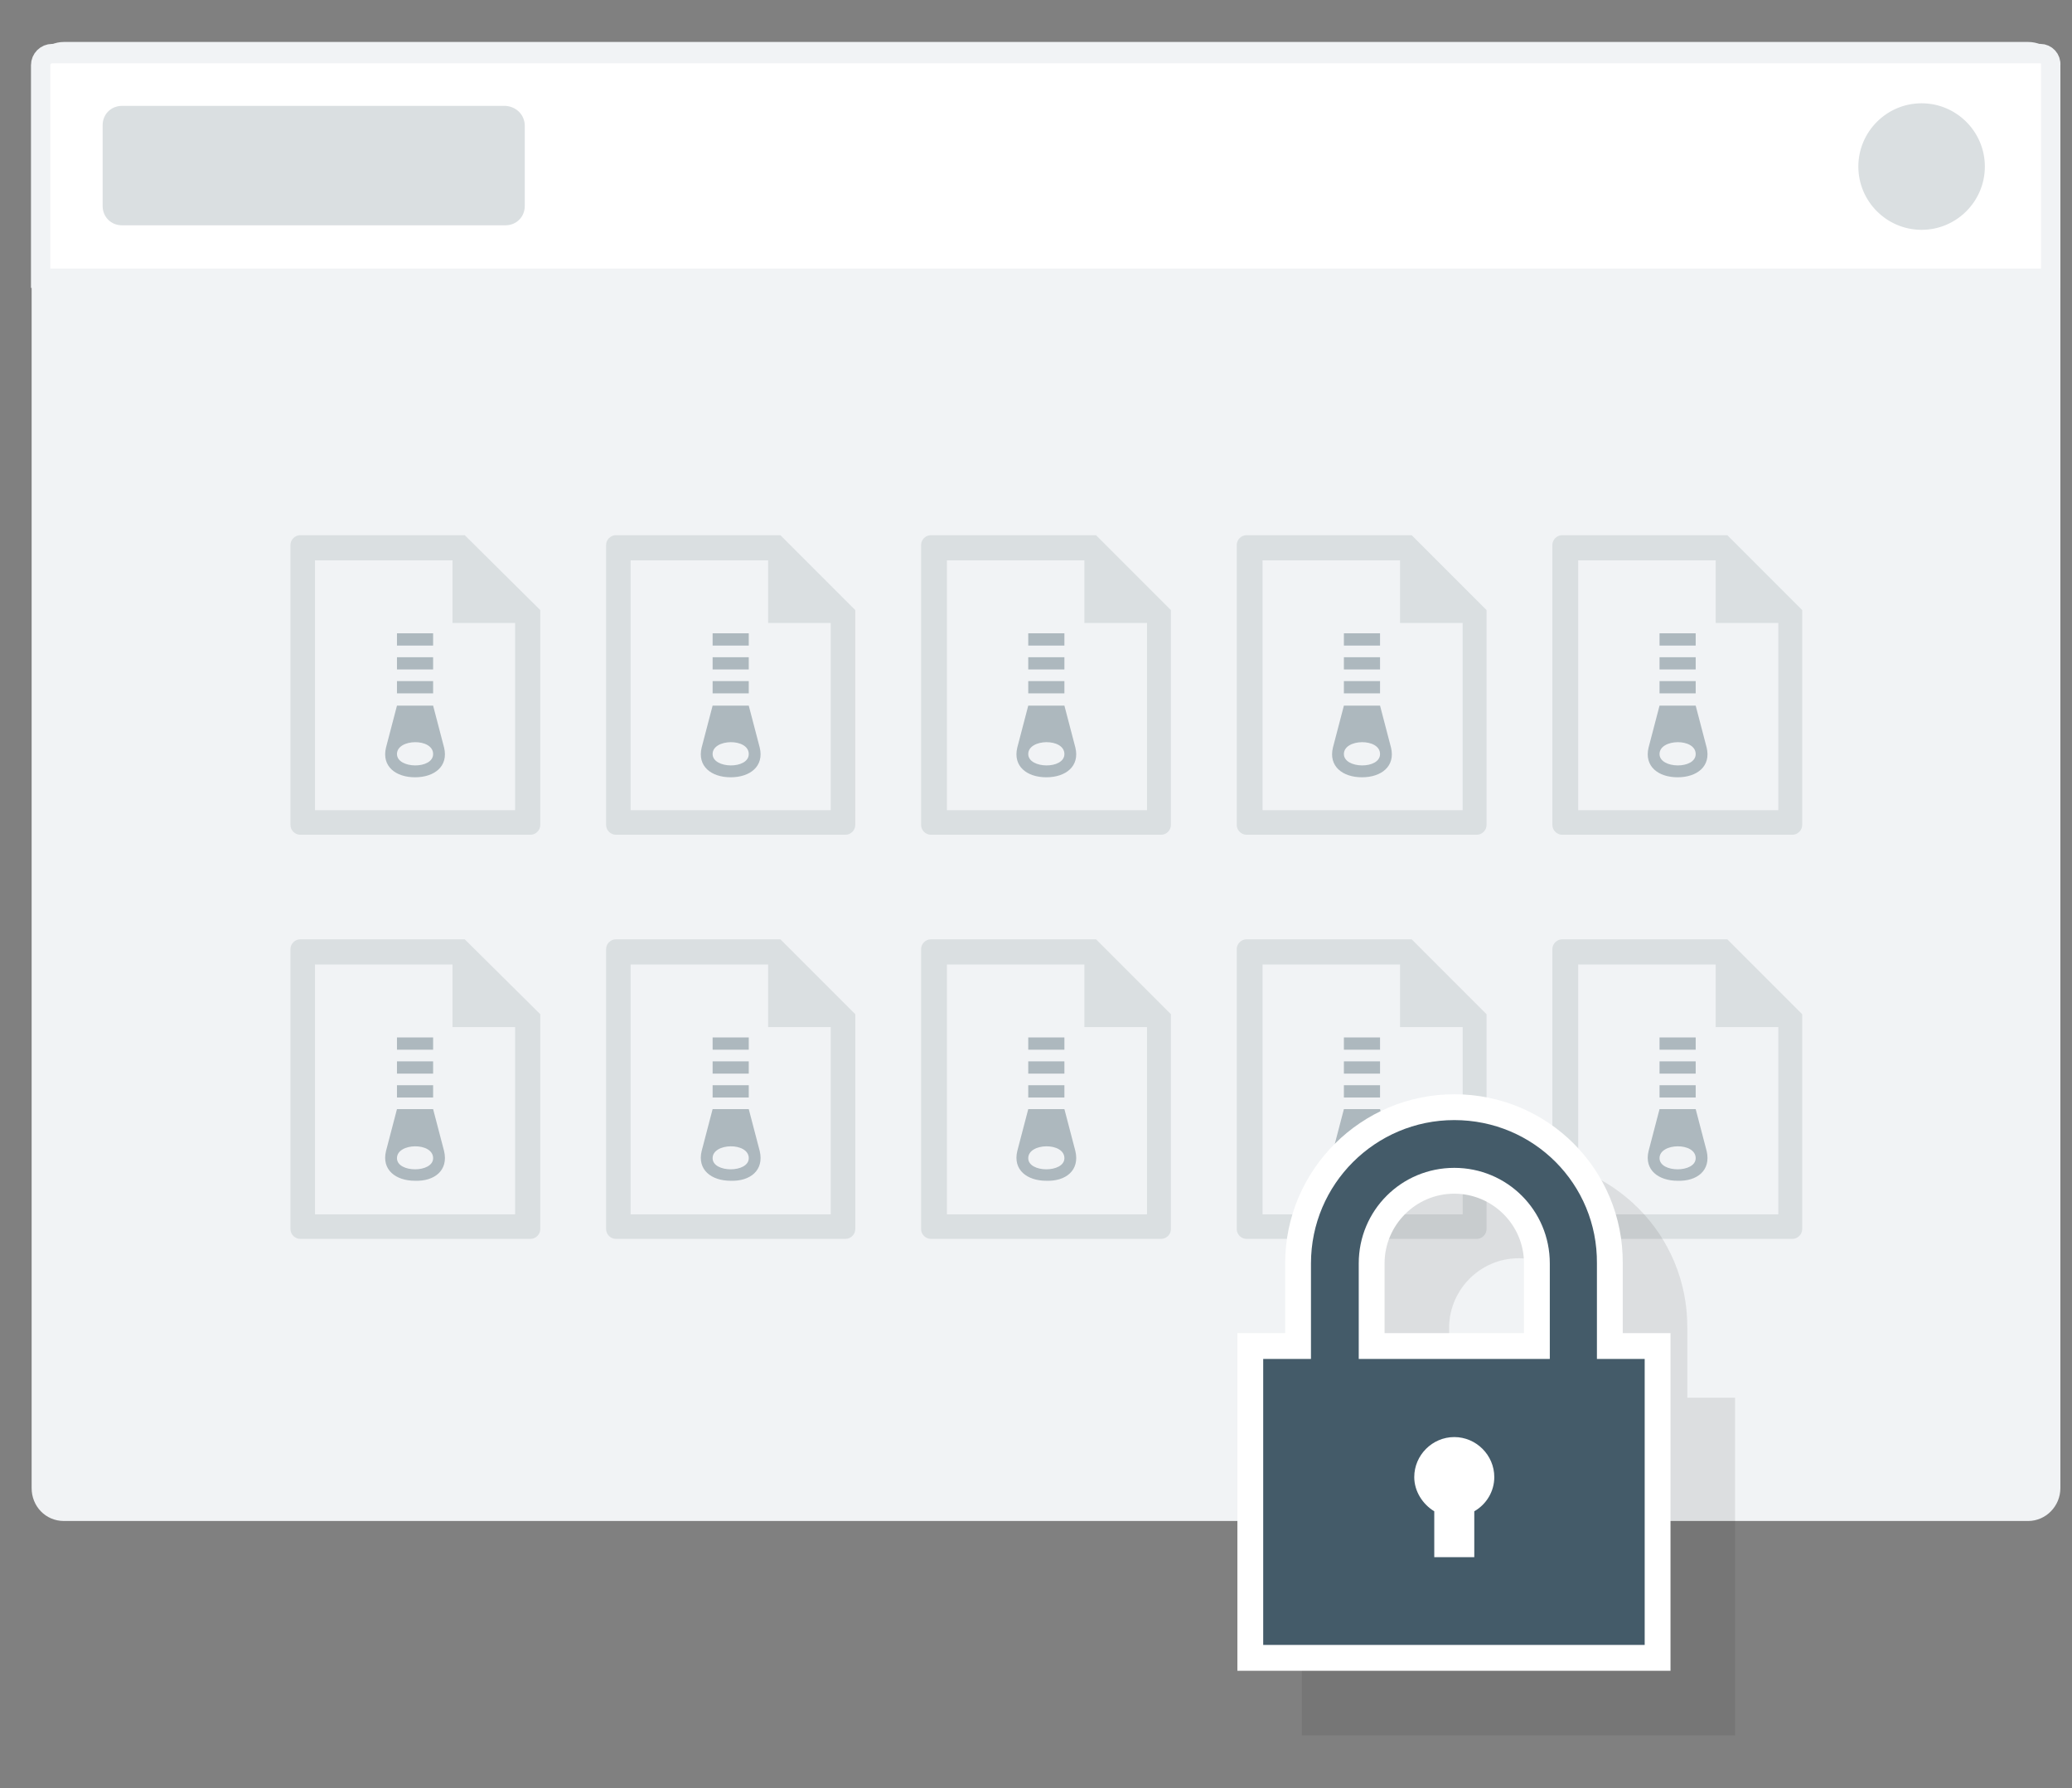
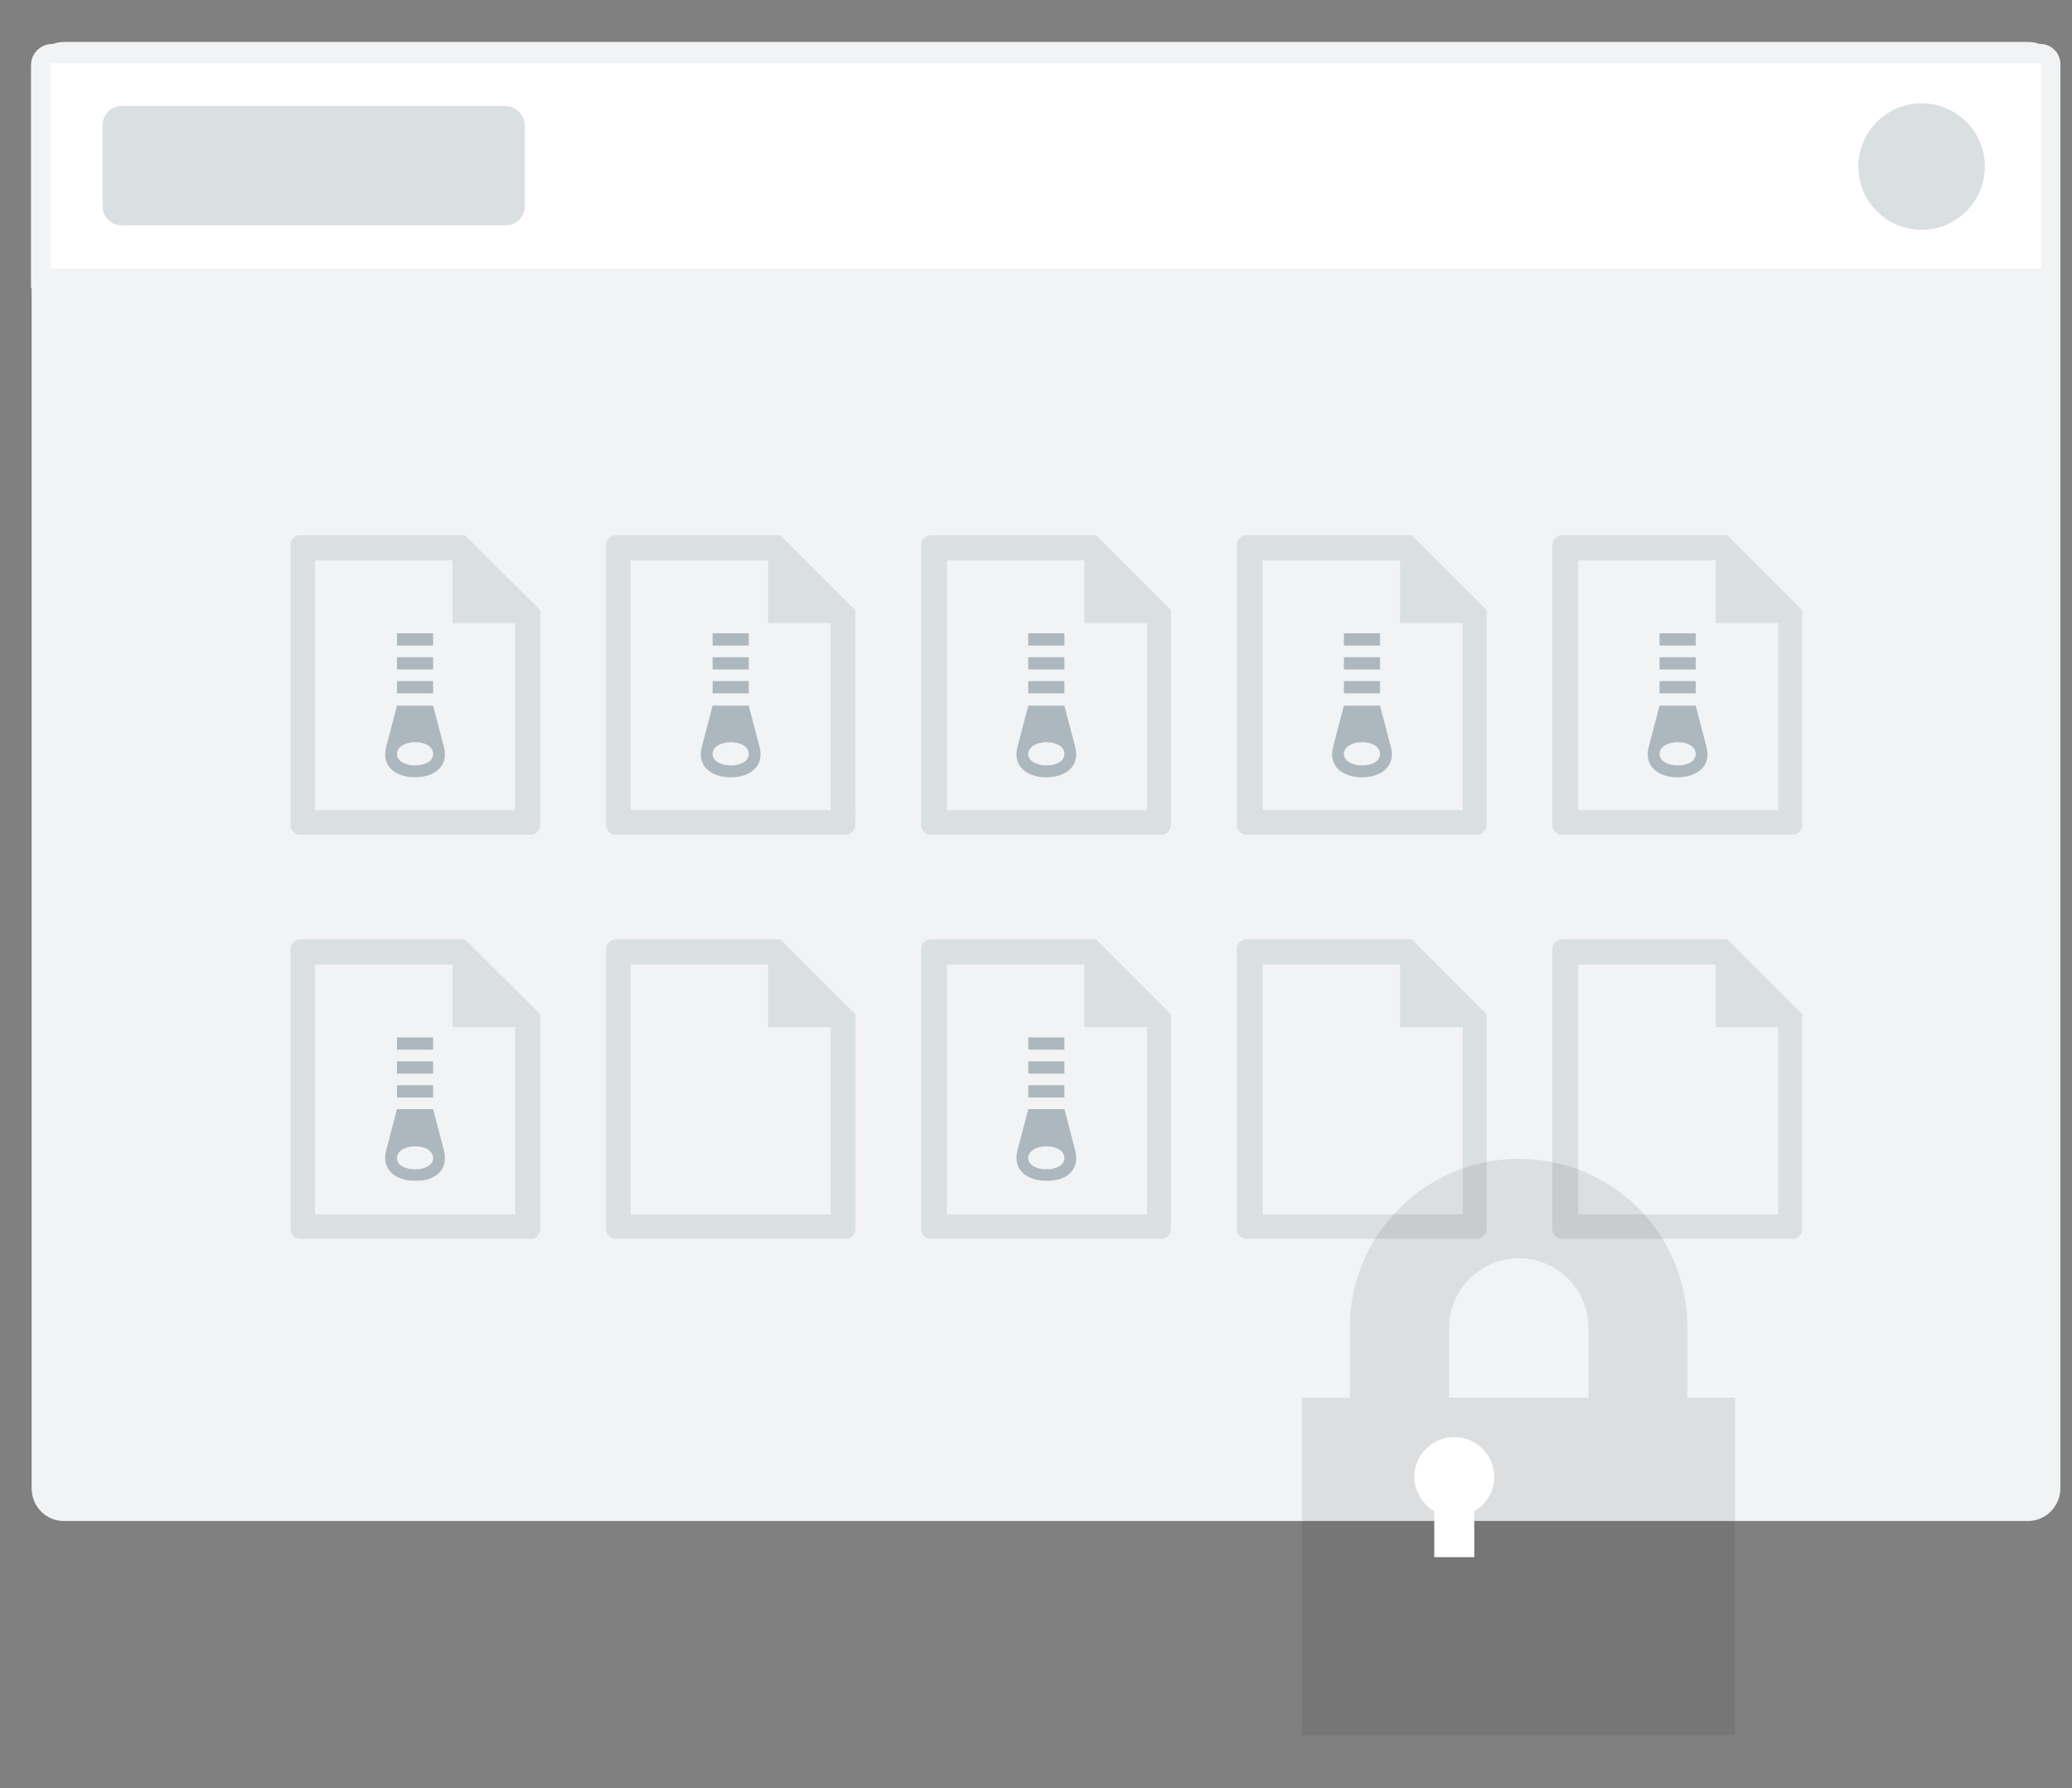
<svg xmlns="http://www.w3.org/2000/svg" version="1.1" id="Layer_1" x="0px" y="0px" viewBox="0 0 321 277" style="enable-background:new 0 0 321 277;" xml:space="preserve">
  <rect x="0" y="0" width="321" height="277" fill="#808080" stroke="none" />
  <style type="text/css">
	.st0{fill:#F1F3F5;stroke:#F1F3F5;stroke-width:3;stroke-miterlimit:10;}
	.st1{fill:#FFFFFF;stroke:#F1F3F5;stroke-width:3;stroke-miterlimit:10;}
	.st2{fill:#DADFE1;}
	.st3{fill:#ADB8BE;}
	.st4{opacity:0.1;fill:#221F1F;enable-background:new    ;}
	.st5{fill:#FFFFFF;}
	.st6{fill:#445b69;}
</style>
  <title>drag-content</title>
  <g>
    <path id="Bg_1_" class="st0" d="M9.9,8h304.3c2,0,3.5,1.6,3.5,3.5v219c0,2-1.6,3.6-3.5,3.6H9.9c-2,0-3.5-1.6-3.5-3.6v-219   C6.4,9.6,8,8,9.9,8z" />
    <path id="Header_1_" class="st1" d="M316.1,8.3H8.1c-1,0-1.8,0.8-1.8,1.8v33h311.4v-33C317.8,9.1,317,8.3,316.1,8.3L316.1,8.3z" />
    <path class="st2" d="M297.7,16c-5.4,0-9.8,4.4-9.8,9.8s4.4,9.8,9.8,9.8s9.8-4.4,9.8-9.8S303.1,16,297.7,16L297.7,16z M78.3,16.4   H18.9c-1.7,0-3,1.3-3,3v12.5c0,1.7,1.3,3,3,3h59.4c1.7,0,3-1.3,3-3V19.5C81.3,17.8,80,16.5,78.3,16.4L78.3,16.4z" />
  </g>
  <g>
    <g>
      <path class="st2" d="M72,82.9H46.5c-0.8,0-1.5,0.7-1.5,1.5v43.4c0,0.8,0.7,1.5,1.5,1.5h35.7c0.8,0,1.5-0.7,1.5-1.5V94.5L72,82.9z     M79.8,125.5h-31V86.8h21.3v9.7h9.7C79.8,96.5,79.8,125.5,79.8,125.5z" />
      <path class="st3" d="M67.1,98.1h-5.6v1.9h5.6V98.1z M67.1,101.8h-5.6v1.9h5.6V101.8z M68.8,115.8l-1.7-6.5h-5.6l-1.7,6.5    c-0.7,2.9,1.5,4.6,4.5,4.6C67.3,120.4,69.5,118.7,68.8,115.8z M61.5,116.8c0-2.4,5.6-2.5,5.6,0C67.1,119.2,61.5,119.1,61.5,116.8z     M67.1,105.5h-5.6v1.9h5.6V105.5z" />
    </g>
    <g>
      <path class="st2" d="M120.9,82.9H95.4c-0.8,0-1.5,0.7-1.5,1.5v43.4c0,0.8,0.7,1.5,1.5,1.5H131c0.8,0,1.5-0.7,1.5-1.5V94.5    L120.9,82.9z M128.7,125.5h-31V86.8H119v9.7h9.7V125.5z" />
      <path class="st3" d="M116,98.1h-5.6v1.9h5.6V98.1z M116,101.8h-5.6v1.9h5.6V101.8z M117.7,115.8l-1.7-6.5h-5.6l-1.7,6.5    c-0.7,2.9,1.5,4.6,4.5,4.6C116.2,120.4,118.4,118.7,117.7,115.8z M110.4,116.8c0-2.4,5.6-2.5,5.6,0    C116,119.2,110.4,119.1,110.4,116.8z M116,105.5h-5.6v1.9h5.6V105.5z" />
    </g>
    <g>
      <path class="st2" d="M169.8,82.9h-25.6c-0.8,0-1.5,0.7-1.5,1.5v43.4c0,0.8,0.7,1.5,1.5,1.5h35.7c0.8,0,1.5-0.7,1.5-1.5V94.5    L169.8,82.9z M177.6,125.5h-30.9V86.8H168v9.7h9.7v29H177.6z" />
      <path class="st3" d="M164.9,98.1h-5.6v1.9h5.6V98.1z M164.9,101.8h-5.6v1.9h5.6V101.8z M166.6,115.8l-1.7-6.5h-5.6l-1.7,6.5    c-0.7,2.9,1.5,4.6,4.5,4.6S167.3,118.7,166.6,115.8z M159.3,116.8c0-2.4,5.6-2.5,5.6,0C164.9,119.2,159.3,119.1,159.3,116.8z     M164.9,105.5h-5.6v1.9h5.6V105.5z" />
    </g>
    <g>
      <path class="st2" d="M218.7,82.9h-25.6c-0.8,0-1.5,0.7-1.5,1.5v43.4c0,0.8,0.7,1.5,1.5,1.5h35.7c0.8,0,1.5-0.7,1.5-1.5V94.5    L218.7,82.9z M226.5,125.5h-30.9V86.8h21.3v9.7h9.7v29H226.5z" />
      <path class="st3" d="M213.8,98.1h-5.6v1.9h5.6V98.1z M213.8,101.8h-5.6v1.9h5.6V101.8z M215.5,115.8l-1.7-6.5h-5.6l-1.7,6.5    c-0.7,2.9,1.5,4.6,4.5,4.6S216.2,118.7,215.5,115.8z M208.2,116.8c0-2.4,5.6-2.5,5.6,0C213.8,119.2,208.2,119.1,208.2,116.8z     M213.8,105.5h-5.6v1.9h5.6V105.5z" />
    </g>
    <g>
      <path class="st2" d="M267.6,82.9H242c-0.8,0-1.5,0.7-1.5,1.5v43.4c0,0.8,0.7,1.5,1.5,1.5h35.7c0.8,0,1.5-0.7,1.5-1.5V94.5    L267.6,82.9z M275.4,125.5h-30.9V86.8h21.3v9.7h9.7v29H275.4z" />
      <path class="st3" d="M262.7,98.1h-5.6v1.9h5.6V98.1z M262.7,101.8h-5.6v1.9h5.6V101.8z M264.4,115.8l-1.7-6.5h-5.6l-1.7,6.5    c-0.7,2.9,1.5,4.6,4.5,4.6C262.9,120.4,265.1,118.7,264.4,115.8z M257.1,116.8c0-2.4,5.6-2.5,5.6,0    C262.7,119.2,257.1,119.1,257.1,116.8z M262.7,105.5h-5.6v1.9h5.6V105.5z" />
    </g>
  </g>
  <g>
    <g>
      <path class="st2" d="M72,145.5H46.5c-0.8,0-1.5,0.7-1.5,1.5v43.4c0,0.8,0.7,1.5,1.5,1.5h35.7c0.8,0,1.5-0.7,1.5-1.5v-33.3    L72,145.5z M79.8,188.1h-31v-38.7h21.3v9.7h9.7C79.8,159.1,79.8,188.1,79.8,188.1z" />
      <path class="st3" d="M67.1,160.7h-5.6v1.9h5.6V160.7z M67.1,164.4h-5.6v1.9h5.6V164.4z M68.8,178.3l-1.7-6.5h-5.6l-1.7,6.5    c-0.7,2.9,1.5,4.6,4.5,4.6C67.3,183,69.5,181.3,68.8,178.3z M61.5,179.4c0-2.4,5.6-2.5,5.6,0C67.1,181.7,61.5,181.7,61.5,179.4z     M67.1,168.1h-5.6v1.9h5.6V168.1z" />
    </g>
    <g>
      <path class="st2" d="M120.9,145.5H95.4c-0.8,0-1.5,0.7-1.5,1.5v43.4c0,0.8,0.7,1.5,1.5,1.5H131c0.8,0,1.5-0.7,1.5-1.5v-33.3    L120.9,145.5z M128.7,188.1h-31v-38.7H119v9.7h9.7V188.1z" />
-       <path class="st3" d="M116,160.7h-5.6v1.9h5.6V160.7z M116,164.4h-5.6v1.9h5.6V164.4z M117.7,178.3l-1.7-6.5h-5.6l-1.7,6.5    c-0.7,2.9,1.5,4.6,4.5,4.6C116.2,183,118.4,181.3,117.7,178.3z M110.4,179.4c0-2.4,5.6-2.5,5.6,0    C116,181.7,110.4,181.7,110.4,179.4z M116,168.1h-5.6v1.9h5.6V168.1z" />
    </g>
    <g>
      <path class="st2" d="M169.8,145.5h-25.6c-0.8,0-1.5,0.7-1.5,1.5v43.4c0,0.8,0.7,1.5,1.5,1.5h35.7c0.8,0,1.5-0.7,1.5-1.5v-33.3    L169.8,145.5z M177.6,188.1h-30.9v-38.7H168v9.7h9.7v29H177.6z" />
      <path class="st3" d="M164.9,160.7h-5.6v1.9h5.6V160.7z M164.9,164.4h-5.6v1.9h5.6V164.4z M166.6,178.3l-1.7-6.5h-5.6l-1.7,6.5    c-0.7,2.9,1.5,4.6,4.5,4.6C165.1,183,167.3,181.3,166.6,178.3z M159.3,179.4c0-2.4,5.6-2.5,5.6,0    C164.9,181.7,159.3,181.7,159.3,179.4z M164.9,168.1h-5.6v1.9h5.6V168.1z" />
    </g>
    <g>
      <path class="st2" d="M218.7,145.5h-25.6c-0.8,0-1.5,0.7-1.5,1.5v43.4c0,0.8,0.7,1.5,1.5,1.5h35.7c0.8,0,1.5-0.7,1.5-1.5v-33.3    L218.7,145.5z M226.5,188.1h-30.9v-38.7h21.3v9.7h9.7v29H226.5z" />
-       <path class="st3" d="M213.8,160.7h-5.6v1.9h5.6V160.7z M213.8,164.4h-5.6v1.9h5.6V164.4z M215.5,178.3l-1.7-6.5h-5.6l-1.7,6.5    c-0.7,2.9,1.5,4.6,4.5,4.6C214,183,216.2,181.3,215.5,178.3z M208.2,179.4c0-2.4,5.6-2.5,5.6,0    C213.8,181.7,208.2,181.7,208.2,179.4z M213.8,168.1h-5.6v1.9h5.6V168.1z" />
    </g>
    <g>
      <path class="st2" d="M267.6,145.5H242c-0.8,0-1.5,0.7-1.5,1.5v43.4c0,0.8,0.7,1.5,1.5,1.5h35.7c0.8,0,1.5-0.7,1.5-1.5v-33.3    L267.6,145.5z M275.4,188.1h-30.9v-38.7h21.3v9.7h9.7v29H275.4z" />
-       <path class="st3" d="M262.7,160.7h-5.6v1.9h5.6V160.7z M262.7,164.4h-5.6v1.9h5.6V164.4z M264.4,178.3l-1.7-6.5h-5.6l-1.7,6.5    c-0.7,2.9,1.5,4.6,4.5,4.6C262.9,183,265.1,181.3,264.4,178.3z M257.1,179.4c0-2.4,5.6-2.5,5.6,0    C262.7,181.7,257.1,181.7,257.1,179.4z M262.7,168.1h-5.6v1.9h5.6V168.1z" />
    </g>
  </g>
  <g>
    <path class="st4" d="M235.3,179.5c-14.4,0-26.2,11.7-26.2,26.2v10.8h-3.4h-4v4v44.3v4h4h59.1h4v-4v-44.3v-4h-4h-3.4v-10.8   C261.5,191.2,249.8,179.5,235.3,179.5L235.3,179.5z M224.5,216.5v-10.8c0-5.9,4.8-10.8,10.8-10.8c5.9,0,10.8,4.8,10.8,10.8v10.8   H224.5L224.5,216.5z" />
-     <path class="st5" d="M225.3,169.5c-14.4,0-26.2,11.7-26.2,26.2v10.8h-3.4h-4v4v44.3v4h4h59.1h4v-4v-44.3v-4h-4h-3.4v-10.8   C251.5,181.2,239.8,169.5,225.3,169.5L225.3,169.5z M214.5,206.5v-10.8c0-5.9,4.8-10.8,10.8-10.8c5.9,0,10.8,4.8,10.8,10.8v10.8   H214.5L214.5,206.5z" />
-     <path class="st6" d="M225.3,173.5c-12.2,0-22.2,9.9-22.2,22.2v14.8h-7.4v44.3h59.1v-44.3h-7.4v-14.8   C247.5,183.4,237.6,173.5,225.3,173.5z M240.1,210.5h-29.6v-14.8c0-8.2,6.6-14.8,14.8-14.8s14.8,6.6,14.8,14.8V210.5z" />
    <path id="lock-3" class="st5" d="M228.4,234.1v7.1h-6.2v-7.1c-1.8-1.1-3.1-3.1-3.1-5.3c0-3.4,2.8-6.2,6.2-6.2s6.2,2.8,6.2,6.2   C231.5,231,230.3,233,228.4,234.1z" />
  </g>
</svg>